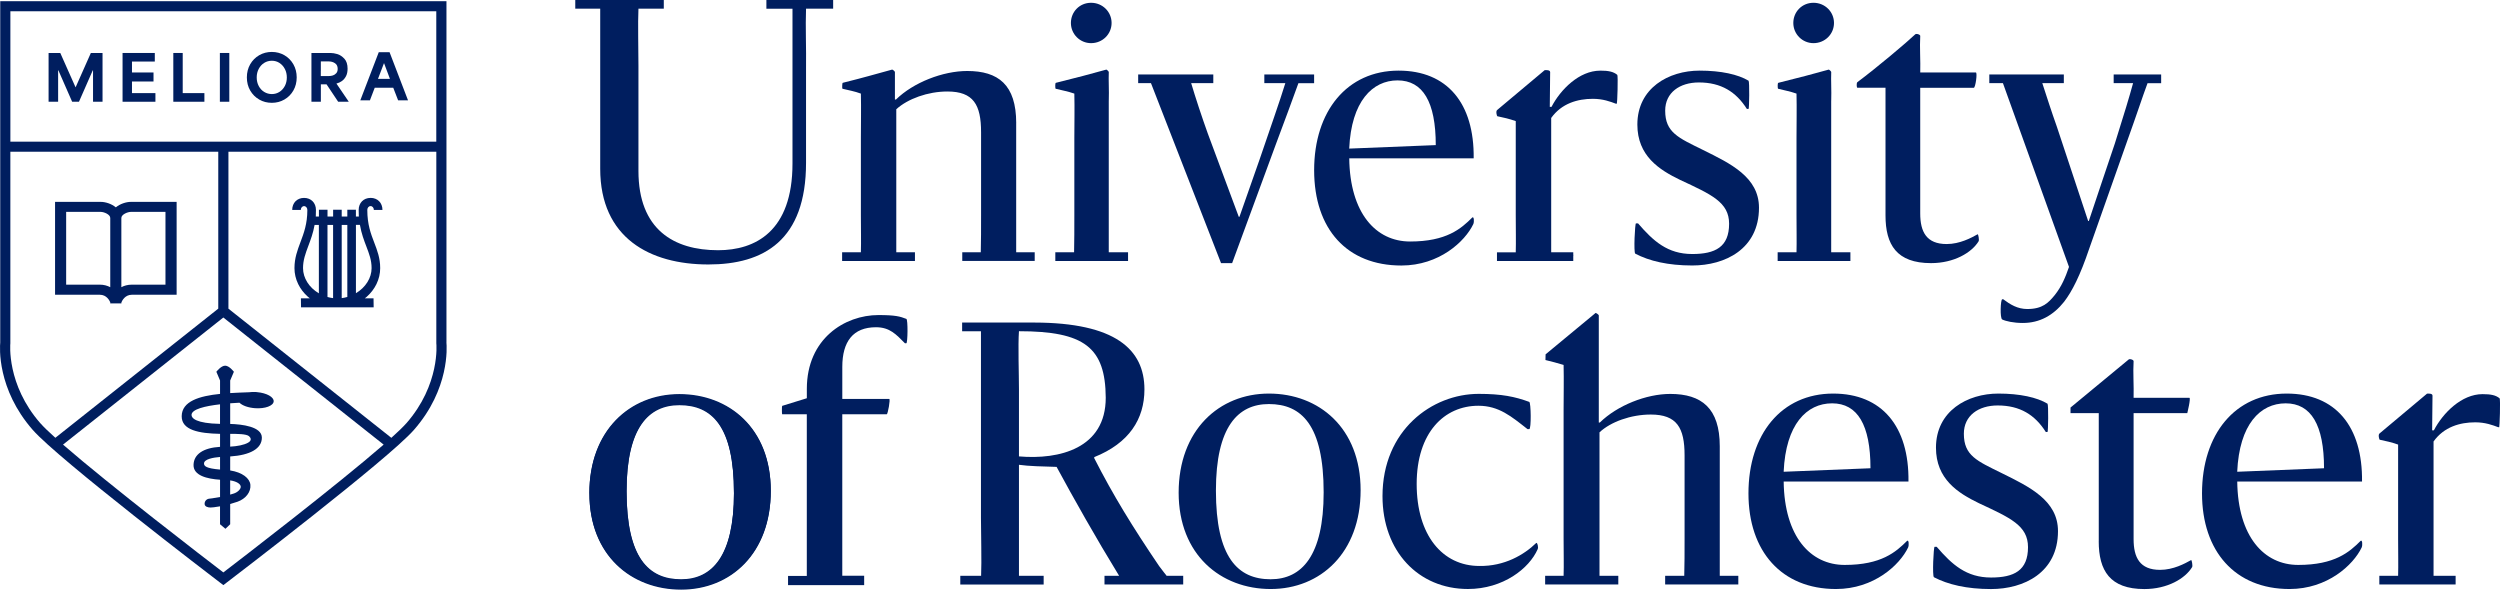
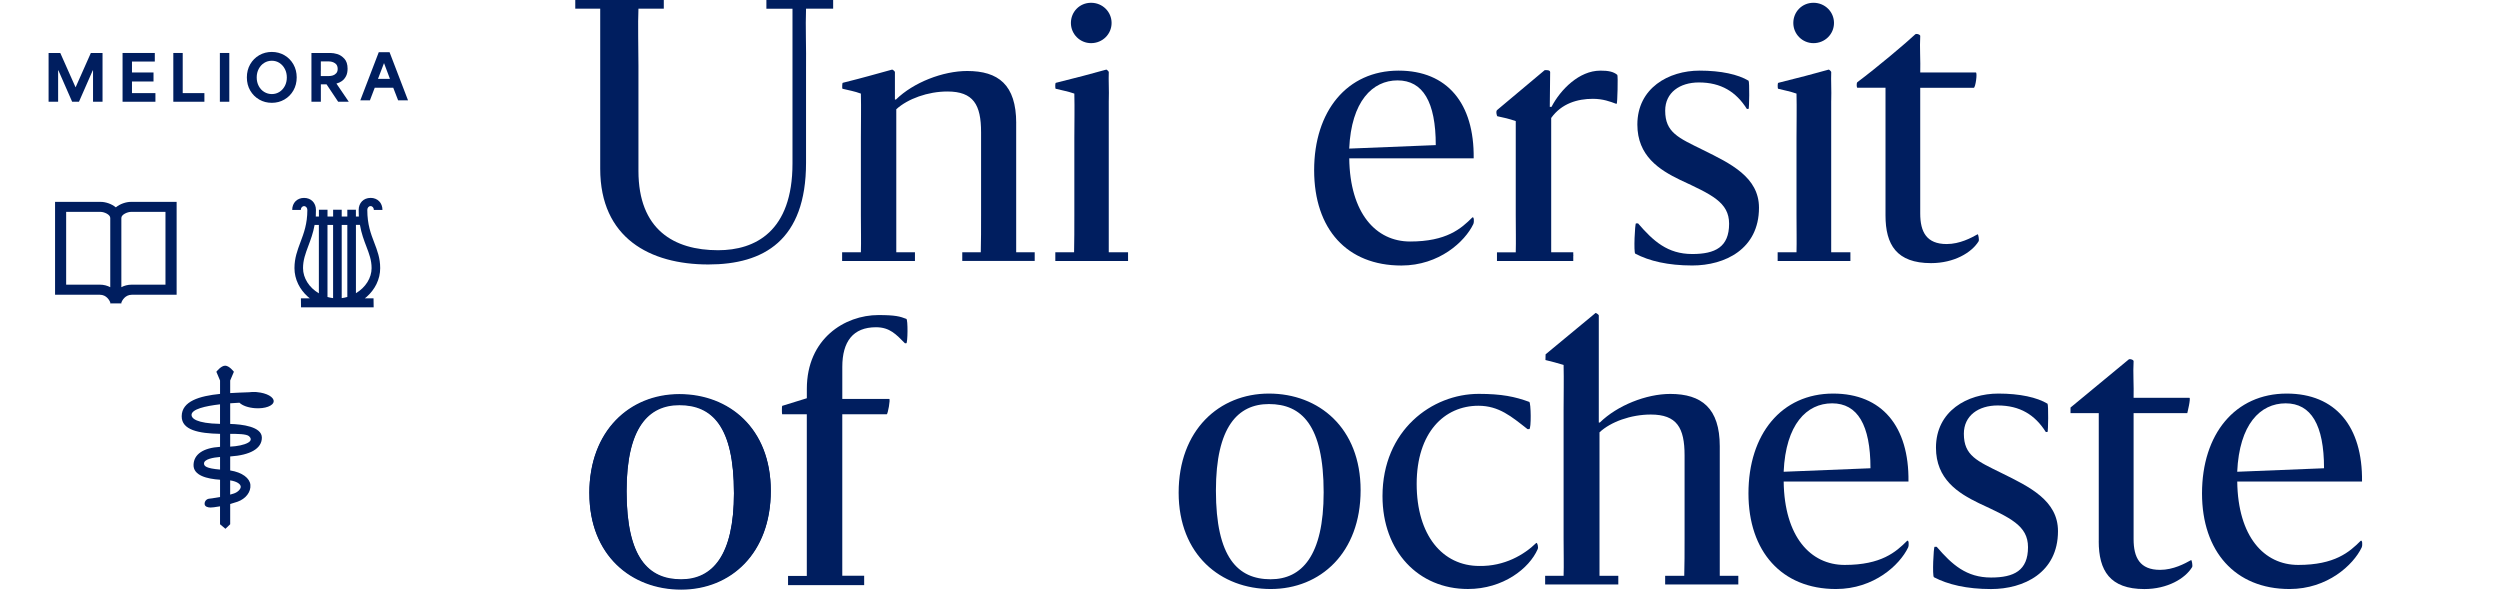
<svg xmlns="http://www.w3.org/2000/svg" width="212" height="50" viewBox="0 0 212 50" fill="none">
  <g clip-path="url(#clip0_1_752)">
    <path d="M9.35 25.643V25.727H10.294V25.643C10.36 25.486 10.605 24.995 11.182 24.995H14.978V17.119H11.103C10.691 17.119 10.185 17.286 9.823 17.583C9.462 17.286 8.956 17.119 8.544 17.119H4.669V24.995H8.465C9.042 24.995 9.287 25.486 9.353 25.643H9.35ZM11.101 17.968H14.032V24.139H11.179C10.83 24.139 10.537 24.223 10.291 24.354V18.482C10.291 18.185 10.822 17.968 11.101 17.968ZM5.61 17.968H8.541C8.819 17.968 9.35 18.185 9.35 18.482V24.354C9.105 24.225 8.812 24.139 8.463 24.139H5.61V17.968Z" fill="#001E5F" />
    <path d="M20.309 34.152C20.547 34.39 21.048 34.575 21.637 34.616C22.48 34.674 23.183 34.413 23.208 34.036C23.233 33.671 22.616 33.329 21.817 33.256C21.776 33.245 21.731 33.238 21.685 33.24C21.665 33.24 21.645 33.24 21.625 33.243C21.445 33.235 21.276 33.243 21.116 33.263C21.043 33.266 20.972 33.268 20.896 33.271C20.451 33.289 19.983 33.304 19.52 33.334V32.266L19.834 31.526C19.834 31.526 19.445 31.009 19.093 31.009C18.741 31.009 18.347 31.526 18.347 31.526L18.66 32.266V33.403C16.92 33.58 15.415 34.018 15.408 35.299C15.4 36.469 16.852 36.755 18.66 36.791V37.892C17.242 37.976 16.435 38.518 16.412 39.422C16.389 40.326 17.563 40.61 18.66 40.681V42.145C18.137 42.248 17.752 42.289 17.74 42.289C17.505 42.312 17.33 42.519 17.353 42.755C17.376 42.975 17.646 43.038 17.864 43.038C17.952 43.038 18.248 43.013 18.658 42.937V44.456L19.116 44.842L19.52 44.456V42.74C19.72 42.684 19.93 42.62 20.145 42.545C20.838 42.299 21.291 41.719 21.233 41.111C21.18 40.557 20.557 40.058 19.52 39.893V38.708C21.2 38.596 22.206 38.052 22.206 37.112C22.206 36.173 20.517 35.978 19.52 35.95V34.2C19.788 34.18 20.054 34.162 20.309 34.15V34.152ZM17.3 39.298C17.31 38.936 18.076 38.797 18.66 38.751V39.82C17.494 39.721 17.295 39.533 17.3 39.298ZM20.411 41.23C20.456 41.468 20.145 41.747 19.839 41.846C19.733 41.881 19.624 41.911 19.518 41.942V40.736C20.074 40.82 20.373 41.035 20.408 41.23H20.411ZM21.119 36.991C21.265 37.118 21.382 37.346 21.035 37.541C20.689 37.736 20.115 37.844 19.52 37.875V36.794C20.107 36.788 20.891 36.794 21.119 36.989V36.991ZM18.658 35.945C16.632 35.905 16.23 35.461 16.242 35.18C16.26 34.697 17.388 34.433 18.658 34.286V35.945Z" fill="#001E5F" />
    <path d="M4.929 5.966H4.952L6.118 8.628H6.697L7.866 5.966H7.889V8.628H8.695V4.492H7.704L6.414 7.397H6.404L5.112 4.492H4.12V8.628H4.929V5.966Z" fill="#001E5F" />
    <path d="M13.18 7.896H11.192V6.911H13.018V6.146H11.192V5.219H13.127V4.492H10.393V8.628H13.18V7.896Z" fill="#001E5F" />
    <path d="M17.333 7.896H15.494V4.492H14.697V8.628H17.333V7.896Z" fill="#001E5F" />
    <path d="M19.445 4.492H18.645V8.628H19.445V4.492Z" fill="#001E5F" />
    <path d="M21.984 8.443C22.305 8.628 22.659 8.719 23.051 8.719C23.443 8.719 23.795 8.625 24.116 8.441C24.437 8.256 24.693 8 24.88 7.671C25.067 7.344 25.16 6.974 25.16 6.564C25.16 6.154 25.067 5.784 24.88 5.455C24.693 5.126 24.437 4.87 24.116 4.682C23.795 4.498 23.438 4.404 23.051 4.404C22.664 4.404 22.308 4.495 21.984 4.68C21.663 4.865 21.407 5.121 21.217 5.45C21.028 5.779 20.934 6.149 20.934 6.564C20.934 6.979 21.028 7.349 21.217 7.676C21.407 8.002 21.663 8.258 21.984 8.443ZM21.941 5.84C22.055 5.624 22.209 5.455 22.404 5.333C22.598 5.212 22.816 5.151 23.054 5.151C23.291 5.151 23.509 5.214 23.701 5.338C23.893 5.465 24.045 5.635 24.156 5.85C24.268 6.065 24.323 6.303 24.323 6.567C24.323 6.83 24.268 7.076 24.154 7.291C24.04 7.504 23.888 7.673 23.696 7.795C23.504 7.916 23.289 7.977 23.054 7.977C22.818 7.977 22.601 7.916 22.406 7.797C22.209 7.678 22.055 7.511 21.941 7.296C21.827 7.081 21.769 6.84 21.769 6.567C21.769 6.293 21.827 6.055 21.941 5.84Z" fill="#001E5F" />
    <path d="M27.207 7.149H27.69L28.676 8.628H29.576C29.576 8.628 28.712 7.352 28.532 7.091V7.086C28.706 7.04 28.863 6.967 29.002 6.865C29.141 6.764 29.255 6.627 29.344 6.455C29.432 6.283 29.475 6.073 29.475 5.825C29.475 5.457 29.384 5.174 29.2 4.976C29.015 4.779 28.818 4.65 28.605 4.586C28.393 4.523 28.198 4.492 28.023 4.492H26.41V8.628H27.209V7.149H27.207ZM27.207 6.014V5.209H27.887C28.077 5.209 28.249 5.257 28.403 5.359C28.557 5.457 28.636 5.619 28.636 5.84C28.636 5.994 28.595 6.118 28.514 6.209C28.433 6.301 28.337 6.361 28.228 6.397C28.12 6.432 28.001 6.45 27.874 6.45H27.204V6.014H27.207Z" fill="#001E5F" />
    <path d="M31.774 7.44H33.347L33.76 8.506H34.599L33.036 4.429H32.118L30.555 8.506H31.37L31.777 7.44H31.774ZM32.561 5.366H32.571L33.067 6.688H32.053L32.558 5.366H32.561Z" fill="#001E5F" />
    <path d="M31.423 16.782C30.831 16.782 30.416 17.203 30.416 17.803C30.416 17.962 30.421 18.201 30.429 18.363H30.181V17.788H29.453V18.363H28.977V17.788H28.249V18.363H27.773V17.788H27.045V18.363H26.779C26.787 18.201 26.792 17.96 26.792 17.803C26.792 17.203 26.377 16.782 25.785 16.782C25.193 16.782 24.779 17.203 24.779 17.803H25.507C25.507 17.623 25.631 17.479 25.785 17.479C25.939 17.479 26.063 17.623 26.063 17.803C26.063 18.978 25.767 19.768 25.479 20.533C25.219 21.229 24.971 21.885 24.971 22.736C24.971 23.204 25.077 23.66 25.287 24.091C25.482 24.491 25.757 24.851 26.104 25.16C26.157 25.208 26.215 25.256 26.276 25.301H25.517L25.527 26.059H31.686L31.676 25.301H30.935C30.993 25.256 31.051 25.208 31.107 25.16C31.453 24.851 31.729 24.488 31.924 24.091C32.133 23.66 32.24 23.204 32.24 22.736C32.24 21.89 31.997 21.255 31.739 20.581C31.448 19.821 31.147 19.036 31.147 17.8C31.147 17.62 31.271 17.476 31.425 17.476C31.58 17.476 31.703 17.62 31.703 17.8H32.432C32.432 17.2 32.017 16.78 31.425 16.78L31.423 16.782ZM27.042 24.876C26.21 24.387 25.697 23.574 25.697 22.739C25.697 22.052 25.907 21.495 26.147 20.852C26.337 20.345 26.554 19.771 26.678 19.074H27.04V24.876H27.042ZM27.771 25.187V19.072H28.246V25.281C28.087 25.261 27.925 25.23 27.771 25.185V25.187ZM28.977 25.281V19.072H29.453V25.182C29.296 25.228 29.136 25.261 28.977 25.281ZM30.522 19.072C30.649 19.806 30.871 20.389 31.069 20.905C31.306 21.526 31.511 22.06 31.511 22.736C31.511 23.564 31.006 24.375 30.183 24.863V19.069H30.525L30.522 19.072Z" fill="#001E5F" />
-     <path d="M37.86 29.042V0.104H0.02V29.042C-0.015 29.409 -0.271 32.982 2.78 36.459C4.957 38.944 18.117 48.99 18.676 49.417L18.939 49.618L19.202 49.417C19.761 48.992 32.92 38.944 35.098 36.459C38.148 32.98 37.892 29.406 37.857 29.042H37.86ZM36.997 0.955V12.014H0.88V0.955H36.997ZM3.43 35.902C0.536 32.602 0.875 29.146 0.878 29.113V12.865H18.509V26.172L4.694 37.125C4.13 36.619 3.693 36.198 3.432 35.9L3.43 35.902ZM18.939 48.541C17.378 47.349 9.302 41.142 5.344 37.703L18.939 26.925L32.533 37.703C28.575 41.144 20.499 47.349 18.939 48.541ZM34.448 35.902C34.185 36.201 33.747 36.621 33.186 37.128L19.371 26.175V12.867H37V29.113C37.007 29.148 37.344 32.605 34.45 35.905L34.448 35.902Z" fill="#001E5F" />
    <path d="M49.977 41.797C49.977 36.515 53.396 33.418 57.61 33.418C61.824 33.418 65.362 36.31 65.362 41.592C65.362 46.875 61.973 49.944 57.759 49.944C53.546 49.944 49.98 47.052 49.98 41.8L49.977 41.797ZM62.239 41.77C62.239 36.105 60.382 34.304 57.613 34.304C54.99 34.304 53.133 36.221 53.133 41.623C53.133 47.288 54.99 49.119 57.762 49.119C60.385 49.119 62.241 47.141 62.241 41.77H62.239Z" fill="#001E5F" />
    <path d="M99.949 41.78C99.949 36.482 103.378 33.375 107.605 33.375C111.831 33.375 115.38 36.274 115.38 41.572C115.38 46.87 111.98 49.949 107.754 49.949C103.528 49.949 99.949 47.05 99.949 41.78ZM112.246 41.752C112.246 36.069 110.384 34.264 107.605 34.264C104.974 34.264 103.11 36.188 103.11 41.602C103.11 47.285 104.972 49.121 107.751 49.121C110.382 49.121 112.246 47.138 112.246 41.752Z" fill="#001E5F" />
    <path d="M130.274 46.042C130.363 45.984 130.481 46.396 130.393 46.574C129.682 48.202 127.467 49.947 124.48 49.947C120.281 49.947 117.236 46.751 117.236 42.074C117.236 36.479 121.434 33.4 125.395 33.4C127.345 33.4 128.471 33.636 129.682 34.081C129.829 34.139 129.859 36.391 129.682 36.391H129.535C128.175 35.325 127.112 34.408 125.367 34.408C122.471 34.408 120.134 36.687 120.134 41.038C120.134 45.389 122.322 47.994 125.456 47.994C127.585 48.025 129.24 47.047 130.274 46.042Z" fill="#001E5F" />
    <path d="M148.269 41.841C148.269 36.809 151.077 33.375 155.452 33.375C159.59 33.375 161.897 36.158 161.838 40.833H151.256C151.314 45.51 153.532 47.906 156.428 47.906C159.532 47.906 160.774 46.812 161.72 45.865C161.866 45.745 161.897 46.219 161.808 46.427C161.1 47.906 158.912 49.949 155.69 49.949C151.079 49.949 148.269 46.753 148.269 41.841ZM151.256 40.005L158.616 39.708C158.616 36.039 157.521 34.203 155.364 34.203C153.206 34.203 151.433 35.978 151.254 40.005H151.256Z" fill="#001E5F" />
    <path d="M163.996 48.944C163.849 48.855 163.965 46.368 164.054 46.368H164.231C165.531 47.878 166.745 48.974 168.842 48.974C170.792 48.974 171.975 48.382 171.975 46.399C171.975 44.563 170.468 43.912 167.807 42.669C166.034 41.81 164.17 40.627 164.17 37.963C164.17 34.856 166.831 33.375 169.461 33.375C171.295 33.375 172.742 33.701 173.629 34.233C173.718 34.322 173.688 36.631 173.629 36.631H173.483C172.567 35.18 171.295 34.383 169.403 34.383C167.777 34.383 166.535 35.241 166.535 36.781C166.535 38.645 167.658 39.09 169.757 40.126C172.092 41.281 174.517 42.436 174.517 45.039C174.517 48.562 171.621 49.952 168.842 49.952C166.773 49.952 165.177 49.567 163.993 48.947L163.996 48.944Z" fill="#001E5F" />
    <path d="M177.975 45.895V35.033H175.58V34.56L180.486 30.506C180.575 30.386 180.929 30.506 180.929 30.625C180.871 31.572 180.959 32.754 180.929 33.732H185.658C185.805 33.732 185.481 35.033 185.481 35.033H180.929V45.718C180.929 47.285 181.46 48.324 183.175 48.324C184.298 48.324 185.274 47.792 185.805 47.495C185.863 47.465 185.952 47.969 185.894 48.088C185.302 49.066 183.794 49.952 181.844 49.952C178.918 49.952 177.972 48.384 177.972 45.898L177.975 45.895Z" fill="#001E5F" />
    <path d="M186.731 41.841C186.731 36.809 189.538 33.375 193.914 33.375C198.051 33.375 200.358 36.158 200.3 40.833H189.718C189.776 45.51 191.994 47.906 194.89 47.906C197.993 47.906 199.235 46.812 200.181 45.865C200.328 45.745 200.358 46.219 200.27 46.427C199.561 47.906 197.374 49.949 194.151 49.949C189.541 49.949 186.731 46.753 186.731 41.841ZM189.718 40.005L197.078 39.708C197.078 36.039 195.983 34.203 193.825 34.203C191.668 34.203 189.895 35.978 189.715 40.005H189.718Z" fill="#001E5F" />
    <path d="M145.836 48.828V37.844C145.836 34.618 144.298 33.405 141.638 33.405C139.599 33.405 137.143 34.383 135.666 35.831H135.578V26.745C135.578 26.687 135.365 26.537 135.307 26.537L131.066 30.047L131.055 30.531C131.647 30.678 132.001 30.766 132.593 30.946C132.624 32.248 132.593 33.491 132.593 34.765V45.66C132.593 46.903 132.624 47.88 132.593 48.828H131.028V49.564H137.232V48.828H135.638V36.662C136.584 35.773 138.299 35.153 139.984 35.153C142.202 35.153 142.852 36.277 142.852 38.614V45.66C142.852 46.885 142.852 47.837 142.824 48.828H141.205V49.564H147.409V48.828H145.839H145.836Z" fill="#001E5F" />
-     <path d="M100.154 48.828H98.93C98.93 48.828 98.525 48.316 98.29 47.997C96.044 44.682 94.387 41.987 92.791 38.852V38.764C95.748 37.581 97.048 35.537 97.048 33.023C97.048 29.619 94.564 27.37 87.735 27.353H81.589V28.09H83.185V43.915C83.185 45.153 83.254 47.632 83.198 48.83H81.433V49.567H88.502V48.83H86.408V39.414C87.207 39.533 88.507 39.561 89.599 39.592C91.054 42.281 92.958 45.659 94.901 48.828H93.661V49.564H100.336V48.828H100.154ZM86.408 38.703V33.02C86.408 31.746 86.319 29.242 86.408 28.087C91.964 28.087 93.74 29.467 93.767 33.729C93.767 38.022 89.837 38.999 86.408 38.703Z" fill="#001E5F" />
-     <path d="M210.518 33.423C208.75 33.423 207.159 35.016 206.393 36.492H206.246L206.276 33.542C206.271 33.332 205.841 33.382 205.811 33.382L201.782 36.761C201.643 36.869 201.767 37.287 201.795 37.287C202.354 37.406 202.771 37.495 203.36 37.7V45.67C203.36 46.855 203.386 47.911 203.36 48.828H201.767V49.564H208.237V48.828H206.365V37.437C207.25 36.198 208.606 35.813 209.901 35.813C210.756 35.813 211.375 36.049 211.846 36.226H211.934C211.965 36.226 212.053 33.866 211.965 33.777C211.641 33.511 211.229 33.423 210.52 33.423H210.518Z" fill="#001E5F" />
    <path d="M124.849 18.444C123.905 19.388 122.669 20.48 119.573 20.48C116.685 20.48 114.474 18.089 114.416 13.427H124.968C125.026 8.765 122.727 5.989 118.602 5.989C114.239 5.989 111.439 9.413 111.439 14.43C111.439 19.446 114.239 22.516 118.837 22.516C122.049 22.516 124.232 20.48 124.937 19.003C125.026 18.796 124.996 18.325 124.849 18.444ZM118.511 6.817C120.663 6.817 121.753 8.646 121.753 12.305L114.413 12.601C114.59 8.587 116.389 6.817 118.511 6.817Z" fill="#001E5F" />
    <path d="M135.694 5.992C133.926 5.992 132.335 7.585 131.569 9.061H131.422L131.453 6.111C131.448 5.901 131.018 5.951 130.987 5.951L126.958 9.329C126.819 9.438 126.943 9.856 126.971 9.856C127.53 9.975 127.947 10.064 128.536 10.269V18.238C128.536 19.424 128.562 20.48 128.536 21.396H126.943V22.133H133.413V21.728C133.425 21.667 133.425 21.607 133.413 21.584V21.394H131.541V10.003C132.426 8.765 133.782 8.38 135.077 8.38C135.932 8.38 136.551 8.615 137.022 8.793H137.11C137.141 8.793 137.229 6.432 137.141 6.344C136.817 6.078 136.405 5.989 135.697 5.989L135.694 5.992Z" fill="#001E5F" />
    <path d="M144.42 12.718C142.328 11.685 141.208 11.241 141.208 9.383C141.208 7.848 142.444 6.992 144.066 6.992C145.952 6.992 147.22 7.79 148.133 9.236H148.279C148.337 9.236 148.368 6.934 148.279 6.845C147.394 6.313 145.95 5.989 144.124 5.989C141.501 5.989 138.848 7.466 138.848 10.563C138.848 13.219 140.704 14.399 142.472 15.255C145.125 16.494 146.628 17.144 146.628 18.973C146.628 20.951 145.449 21.541 143.504 21.541C141.413 21.541 140.204 20.449 138.906 18.942H138.729C138.641 18.942 138.522 21.422 138.671 21.51C139.85 22.131 141.44 22.513 143.504 22.513C146.274 22.513 149.162 21.125 149.162 17.616C149.162 15.02 146.747 13.867 144.417 12.718H144.42Z" fill="#001E5F" />
    <path d="M86.175 10.446C86.175 7.172 84.642 6.02 82.019 6.02C79.956 6.02 77.452 6.995 75.977 8.441H75.889V6.108C75.889 6.05 75.712 5.901 75.653 5.901C73.913 6.372 73.473 6.521 71.468 7.022C71.409 7.022 71.409 7.524 71.437 7.524C72.026 7.671 72.444 7.731 73.003 7.937C73.033 9.236 73.003 10.444 73.003 11.715V18.236C73.003 19.411 73.031 20.48 73.003 21.394H71.412V22.131H77.588V21.761C77.593 21.695 77.593 21.64 77.588 21.596V21.391H76.005V9.264C76.979 8.377 78.686 7.759 80.338 7.759C82.548 7.759 83.195 8.881 83.195 11.211V18.233C83.195 19.419 83.195 20.429 83.17 21.391H81.6V22.128H87.743V21.391H86.172V10.444L86.175 10.446Z" fill="#001E5F" />
    <path d="M94.025 8.529C94.056 7.643 93.995 6.848 94.025 6.108C94.025 6.05 93.849 5.901 93.818 5.901C92.316 6.313 91.461 6.549 89.544 7.022C89.455 7.022 89.486 7.524 89.513 7.524C90.072 7.671 90.515 7.731 91.104 7.937C91.135 9.236 91.104 10.444 91.104 11.715V18.236C91.104 19.391 91.104 20.485 91.082 21.394H89.491V21.997C89.491 22.014 89.491 22.029 89.491 22.045V22.131H95.659V21.394H94.023V8.527L94.025 8.529Z" fill="#001E5F" />
    <path d="M92.523 3.659C93.497 3.659 94.263 2.892 94.263 1.947C94.263 1.003 93.497 0.236 92.523 0.236C91.549 0.236 90.813 1.003 90.813 1.947C90.813 2.892 91.58 3.659 92.523 3.659Z" fill="#001E5F" />
    <path d="M153.783 3.659C154.757 3.659 155.523 2.892 155.523 1.947C155.523 1.003 154.757 0.236 153.783 0.236C152.809 0.236 152.073 1.003 152.073 1.947C152.073 2.892 152.84 3.659 153.783 3.659Z" fill="#001E5F" />
    <path d="M155.288 8.529C155.318 7.643 155.257 6.848 155.288 6.108C155.288 6.05 155.111 5.901 155.08 5.901C153.578 6.313 152.723 6.549 150.806 7.022C150.718 7.022 150.748 7.524 150.776 7.524C151.335 7.671 151.754 7.731 152.344 7.937C152.374 9.236 152.344 10.444 152.344 11.715V18.236C152.344 19.375 152.367 20.487 152.344 21.394H150.745V22.131H156.914V21.394H155.285V8.527L155.288 8.529Z" fill="#001E5F" />
    <path d="M167.699 19.869C167.167 20.166 166.196 20.695 165.076 20.695C163.366 20.695 162.835 19.662 162.835 18.099V7.445H167.375C167.522 7.445 167.699 6.146 167.552 6.146H162.837C162.868 5.171 162.779 3.991 162.837 3.046C162.837 2.927 162.483 2.811 162.395 2.927C161.717 3.576 159.125 5.761 157.503 6.969C157.415 7.058 157.445 7.44 157.503 7.44H159.891V18.271C159.891 20.751 160.834 22.313 163.753 22.313C165.698 22.313 167.2 21.427 167.79 20.454C167.848 20.335 167.759 19.834 167.701 19.864L167.699 19.869Z" fill="#001E5F" />
    <path d="M65.081 0H64.99V0.322C64.985 0.403 64.983 0.484 64.99 0.555V0.739H65.36C65.387 0.739 65.413 0.739 65.438 0.739H67.203V13.87C67.203 19.624 64.049 21.219 60.895 21.219C57.152 21.219 54.14 19.477 54.14 14.491V5.576C54.14 4.308 54.082 1.889 54.14 0.737H56.29V0H48.783V0.737H50.898V14.311C50.898 20.183 55.119 22.427 60.071 22.427C64.758 22.427 68.352 20.391 68.352 13.809V5.87C68.379 4.095 68.293 2.196 68.352 0.737H70.651V0H65.079H65.081Z" fill="#001E5F" />
-     <path d="M111.437 7.05V6.313H107.215V7.05H108.996C108.543 8.537 107.701 10.91 106.816 13.515L105.106 18.385H105.048L102.425 11.333C101.939 9.985 101.368 8.258 101.011 7.05H102.888V6.313H96.517V7.05H97.602L103.543 22.311H104.486L108.199 12.219C108.885 10.421 109.681 8.21 110.106 7.053H111.434L111.437 7.05Z" fill="#001E5F" />
-     <path d="M183.268 6.313H179.239V7.05H180.886C180.544 8.299 180.165 9.542 179.343 12.158C178.577 14.402 177.899 16.466 177.132 18.74H177.074C176.161 16.025 175.306 13.369 174.421 10.742C173.966 9.464 173.559 8.197 173.187 7.05H175.013V6.313H168.693V7.05H169.848L175.451 22.635C175.155 23.491 174.831 24.288 174.242 25.025C173.71 25.674 173.21 26.205 171.912 26.205C171.088 26.205 170.468 25.823 169.879 25.38H169.79C169.644 25.38 169.583 27.003 169.79 27.092C170.086 27.239 170.761 27.388 171.53 27.388C172.974 27.388 174.123 26.74 175.038 25.587C175.716 24.701 176.394 23.374 177.16 21.103L180.461 11.748C181.189 9.727 181.688 8.19 182.112 7.053H183.266V6.316L183.268 6.313Z" fill="#001E5F" />
    <path d="M49.977 41.856C49.977 36.573 53.396 33.476 57.61 33.476C61.824 33.476 65.362 36.368 65.362 41.651C65.362 46.933 61.973 50.002 57.759 50.002C53.546 50.002 49.98 47.111 49.98 41.858L49.977 41.856ZM62.239 41.828C62.239 36.163 60.382 34.362 57.613 34.362C54.99 34.362 53.133 36.279 53.133 41.681C53.133 47.346 54.99 49.177 57.762 49.177C60.385 49.177 62.241 47.199 62.241 41.828H62.239Z" fill="#001E5F" />
    <path d="M68.42 35.127H66.328C66.298 35.127 66.298 34.418 66.328 34.418L68.42 33.77V32.972C68.42 28.723 71.632 26.717 74.493 26.717C75.937 26.717 76.326 26.836 76.857 27.041C77.004 27.072 76.976 29.108 76.857 29.108H76.738C76.002 28.371 75.464 27.75 74.285 27.75C72.34 27.75 71.427 28.961 71.427 31.113V33.828H75.406C75.524 33.828 75.287 35.127 75.198 35.127H71.425V48.822H73.281V49.618H66.826V48.838C66.786 48.838 68.417 48.838 68.417 48.838V35.13L68.42 35.127Z" fill="#001E5F" />
  </g>
  <defs>
    <clipPath id="clip0_1_752">
      <rect width="212" height="50" fill="white" />
    </clipPath>
  </defs>
</svg>